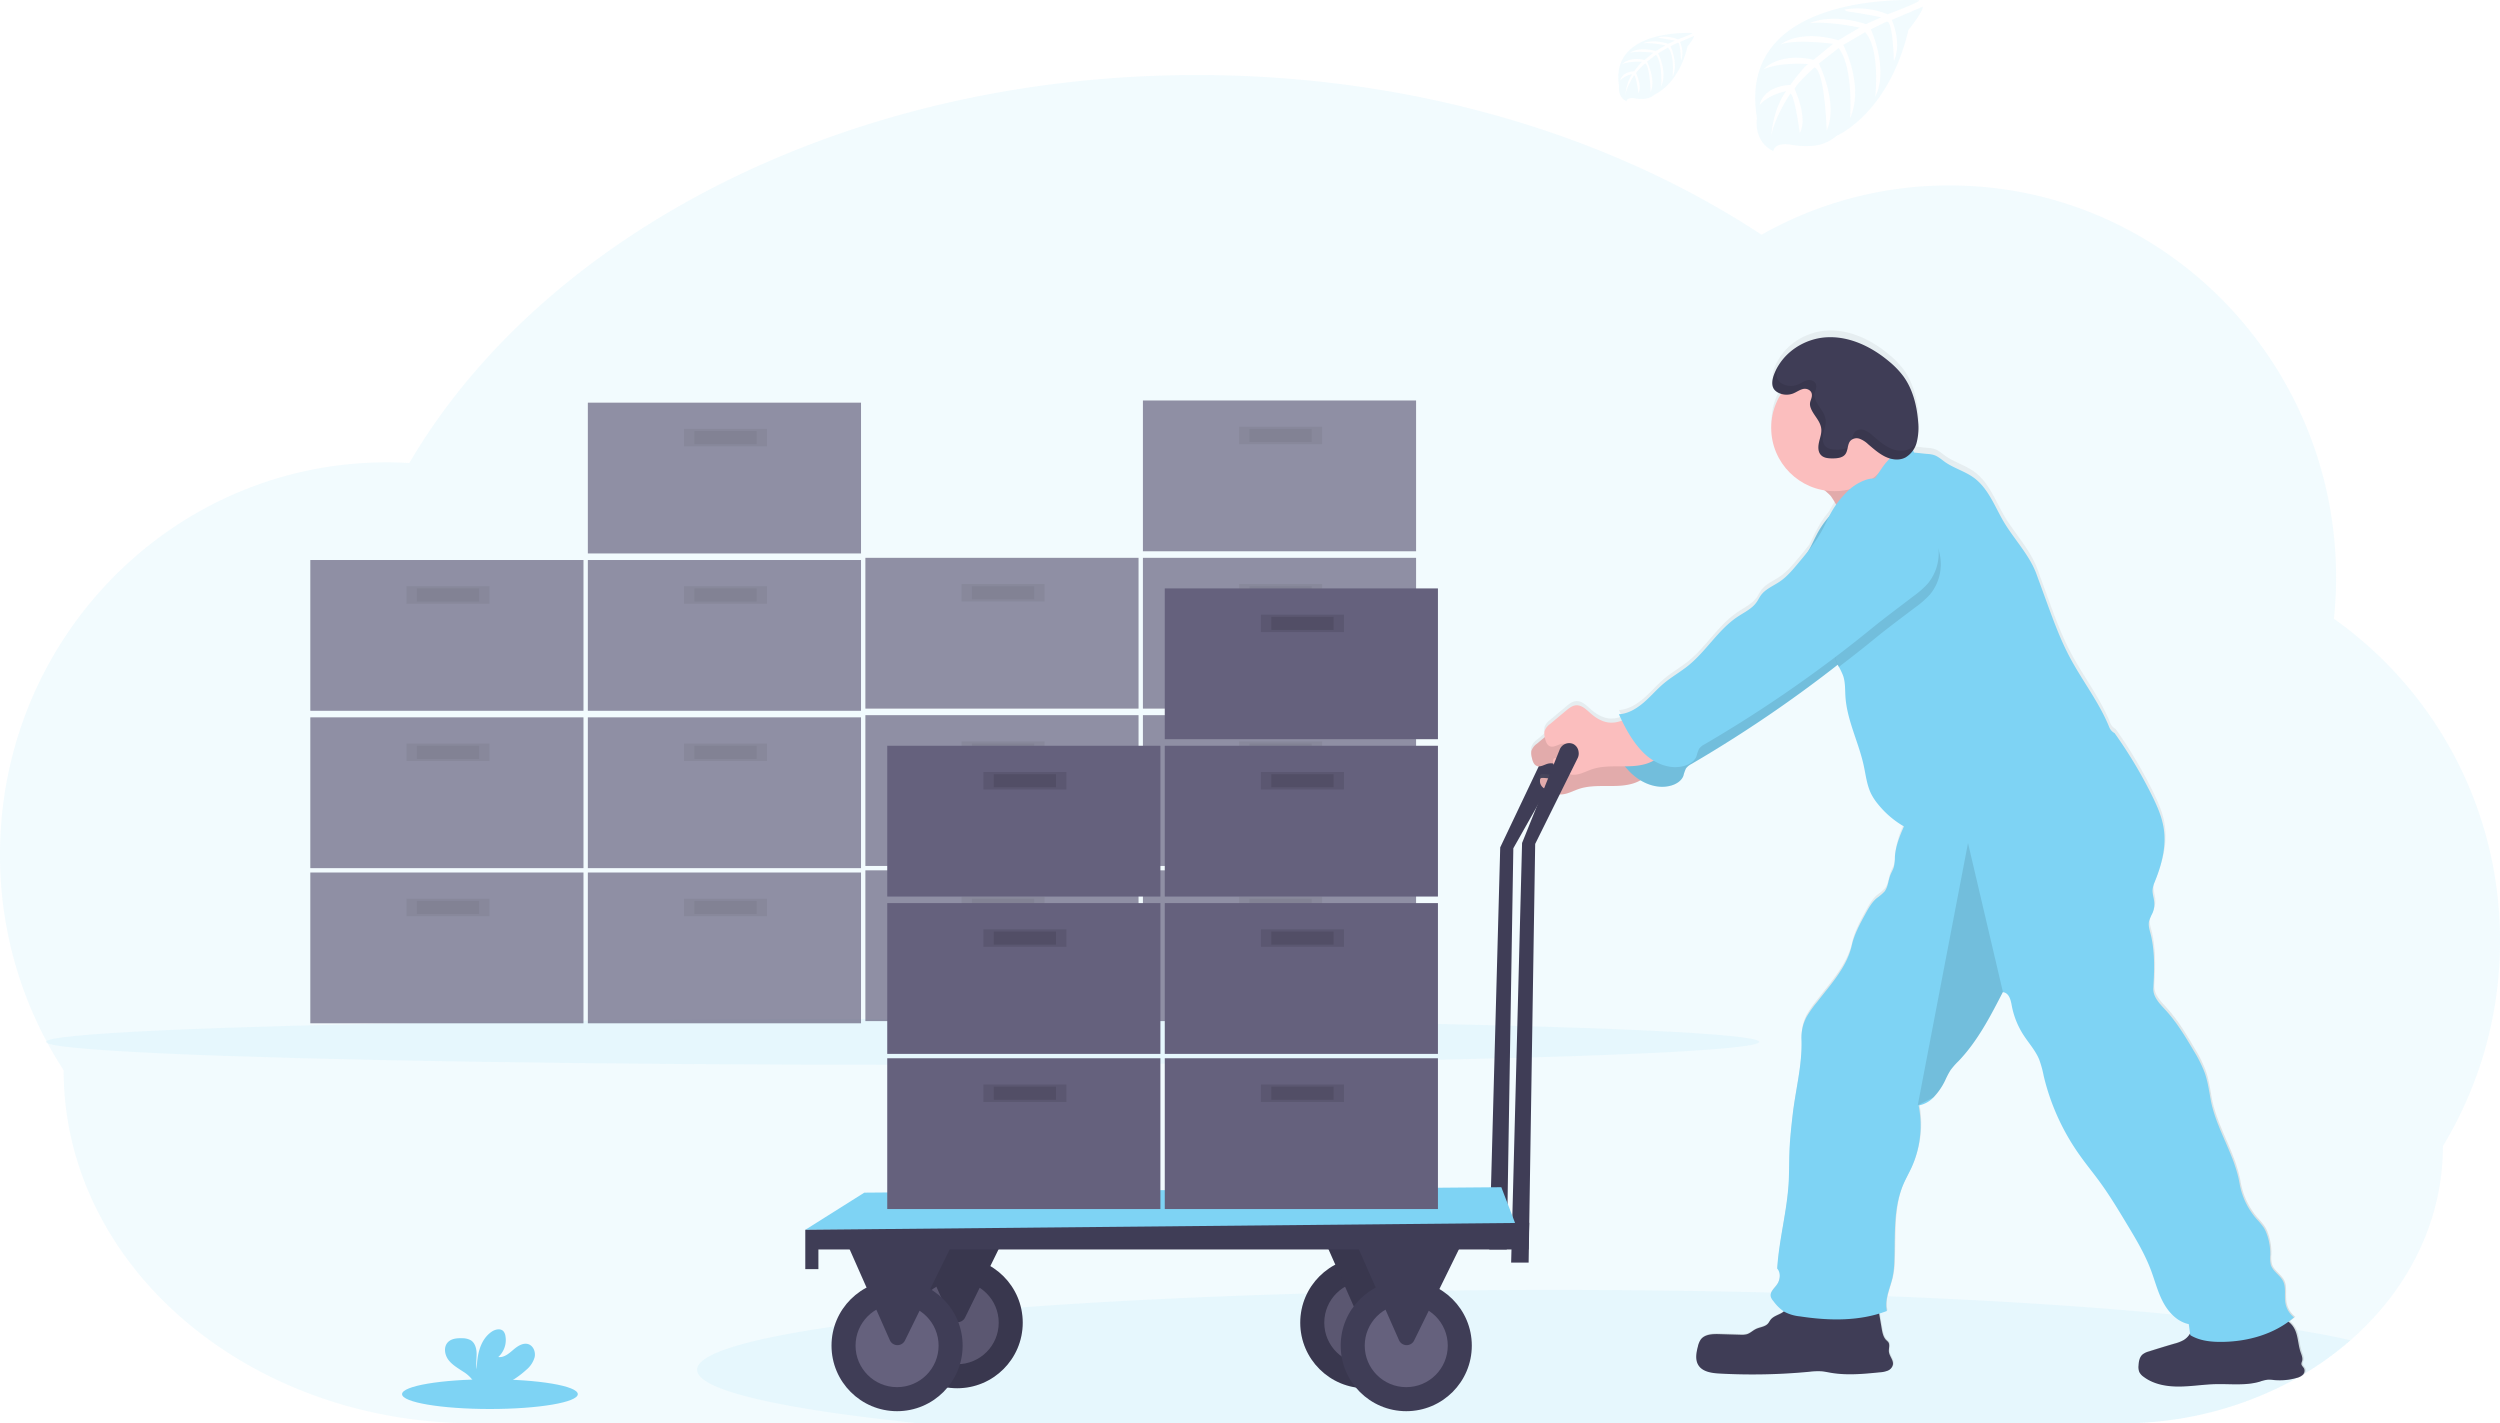
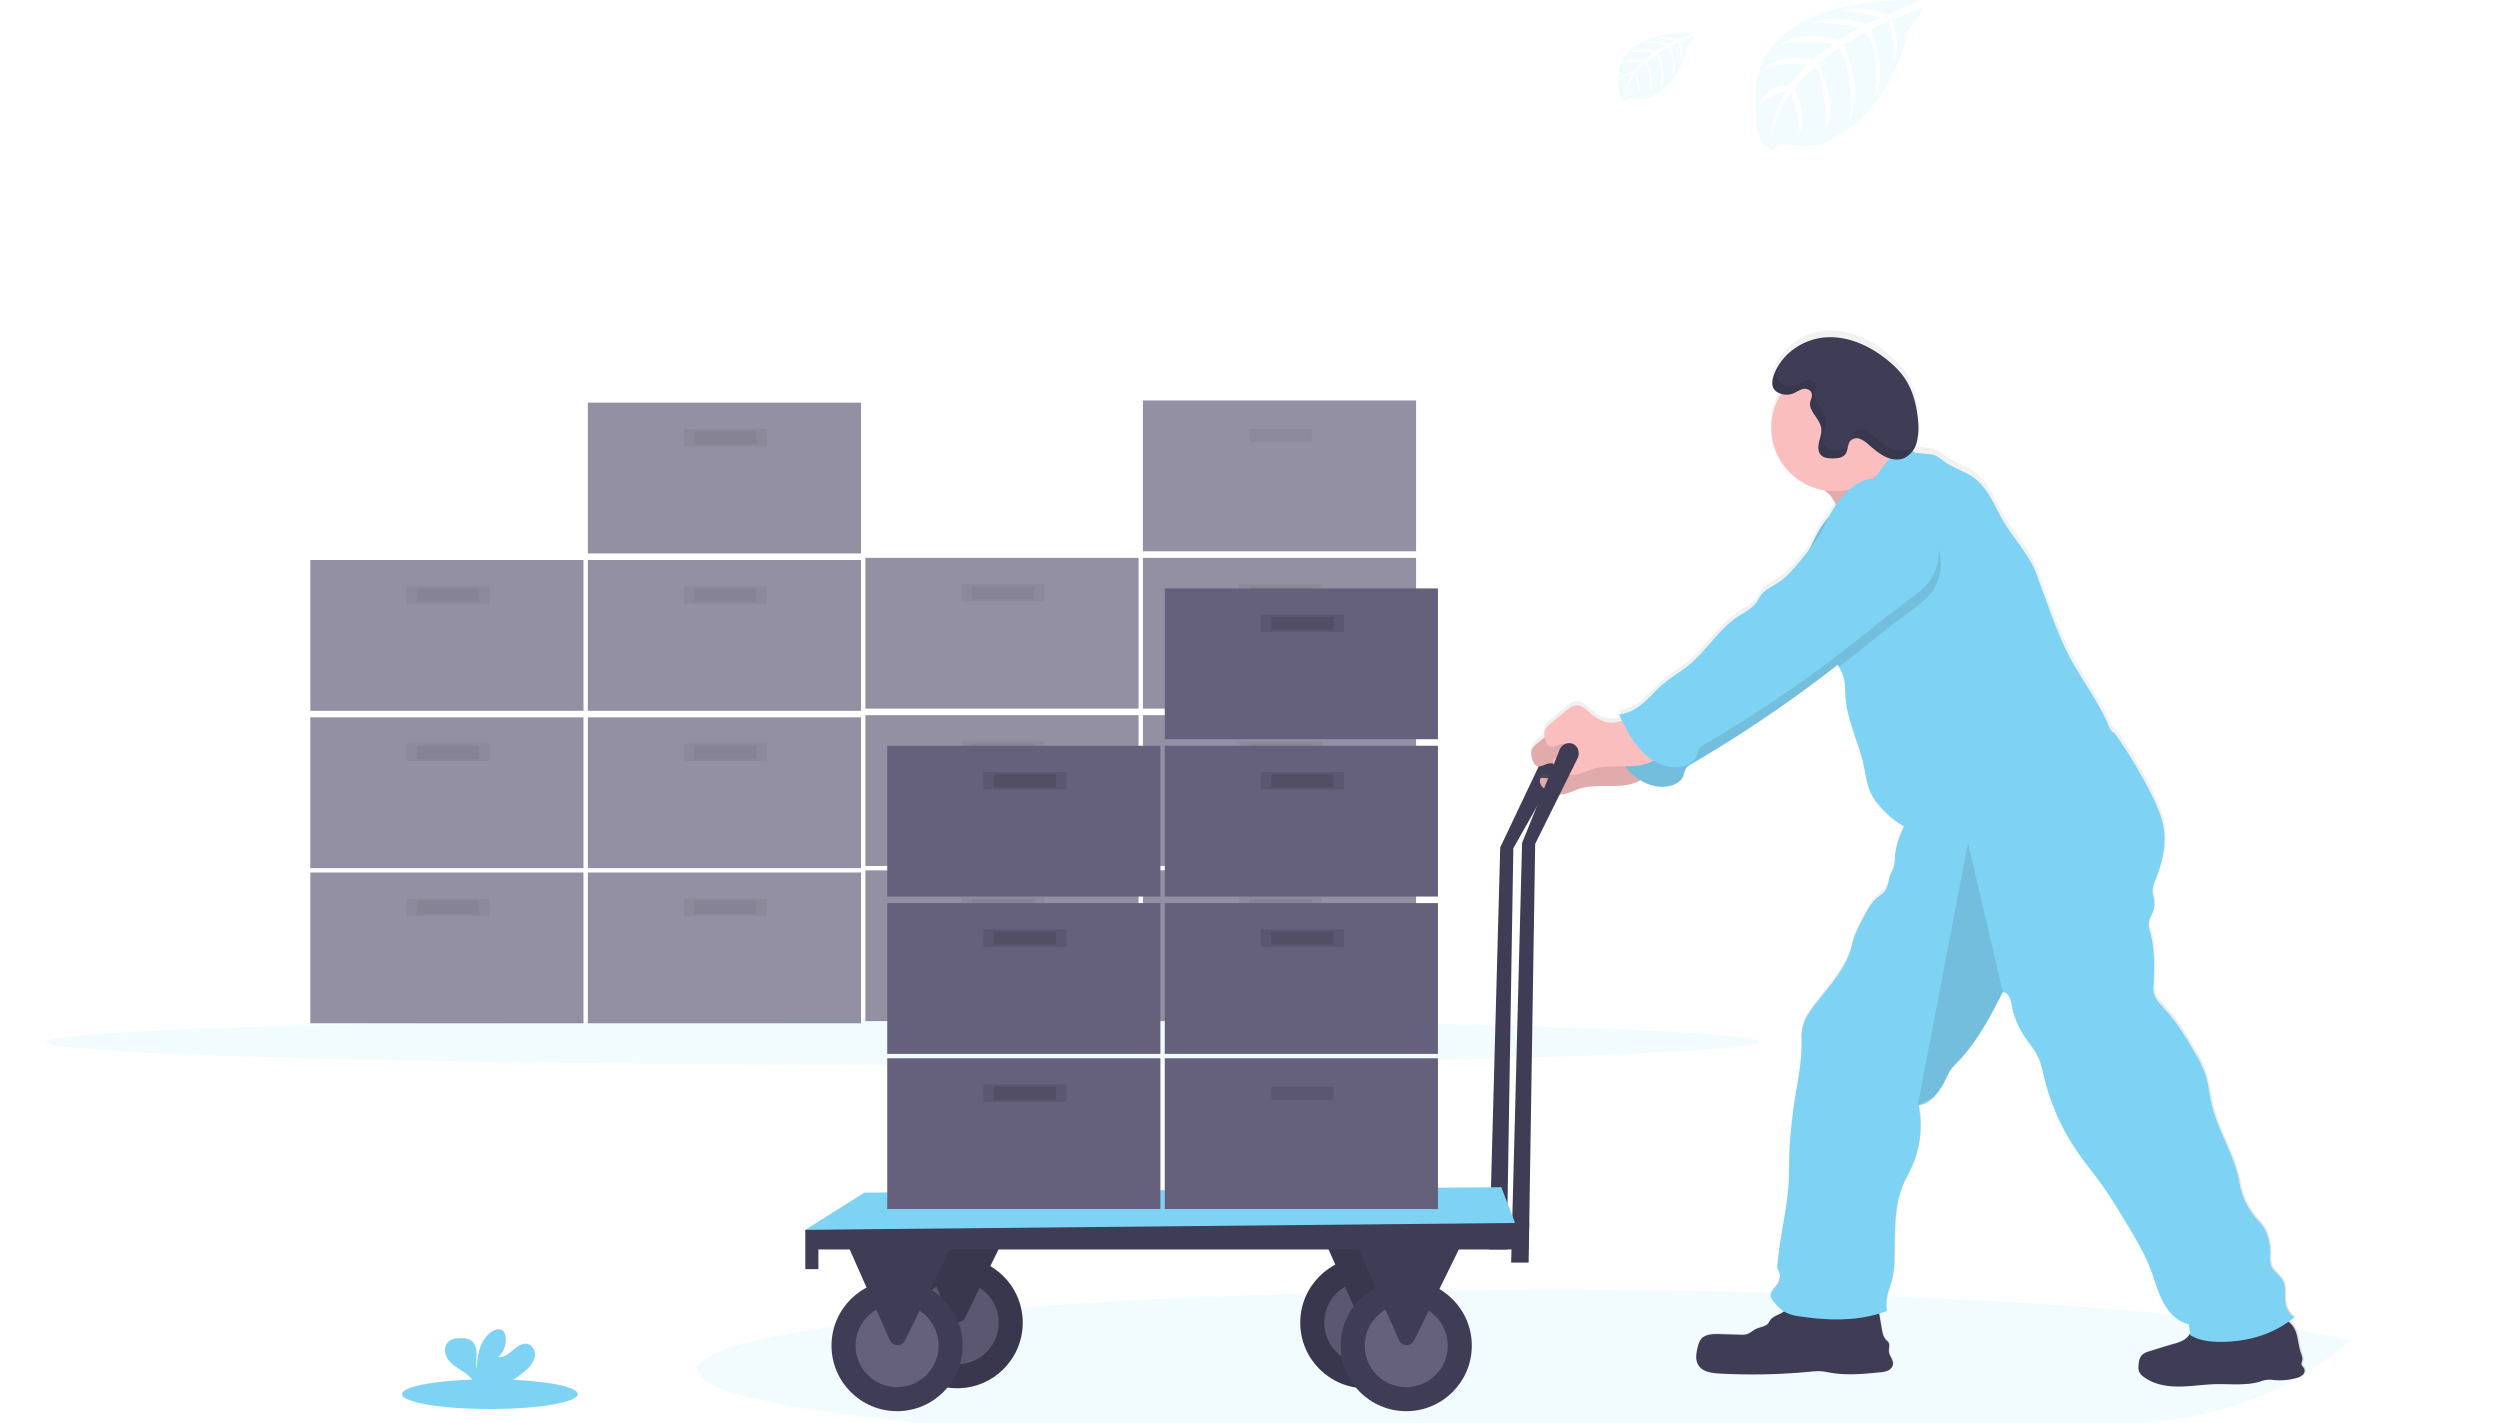
<svg xmlns="http://www.w3.org/2000/svg" data-name="Layer 1" width="1144" height="651.26" viewBox="0 0 1144 651.26">
  <defs>
    <linearGradient id="a2db50a1-d77e-4212-a847-6fb1a49f9674-1120" x1="905.83" y1="758.77" x2="905.83" y2="275.63" gradientUnits="userSpaceOnUse">
      <stop offset="0" stop-color="gray" stop-opacity="0.25" />
      <stop offset="0.54" stop-color="gray" stop-opacity="0.12" />
      <stop offset="1" stop-color="gray" stop-opacity="0.1" />
    </linearGradient>
  </defs>
  <title>logistics</title>
-   <path d="M1172,554.94a180.56,180.56,0,0,1-26.12,93.88c0,34.62-16.14,66-42.32,88.87A144.74,144.74,0,0,1,1082.48,753c-.3.19-.61.37-.92.55-.56.33-1.12.66-1.69,1l-.53.31h0a164.61,164.61,0,0,1-81.08,20.82H245.17c-51.93,0-98.94-18.08-133-47.3S57.12,658.72,57.12,614.12A180.5,180.5,0,0,1,28,515.45c0-99.14,79.24-179.51,177-179.51,3.46,0,6.89.12,10.3.31C276.64,231.65,415,158.71,575.74,158.71c98.82,0,189.15,27.55,258.34,73.07A174.18,174.18,0,0,1,920,209.23c97.74,0,177,80.37,177,179.51a184.9,184.9,0,0,1-1,18.78A180,180,0,0,1,1172,554.94Z" transform="translate(-28 -124.37)" fill="#7ed3f4" opacity="0.1" />
  <ellipse cx="413" cy="476.76" rx="392" ry="10.5" fill="#7ed3f4" opacity="0.1" />
  <g opacity="0.7">
    <rect x="142" y="399.26" width="125" height="69" fill="#65617d" />
    <rect x="186" y="411.26" width="38" height="8" opacity="0.1" />
    <rect x="190.75" y="412.26" width="28.5" height="6" opacity="0.1" />
    <rect x="269" y="399.26" width="125" height="69" fill="#65617d" />
    <rect x="313" y="411.26" width="38" height="8" opacity="0.1" />
    <rect x="317.75" y="412.26" width="28.5" height="6" opacity="0.1" />
    <rect x="142" y="328.26" width="125" height="69" fill="#65617d" />
    <rect x="186" y="340.26" width="38" height="8" opacity="0.1" />
    <rect x="190.75" y="341.26" width="28.5" height="6" opacity="0.1" />
    <rect x="269" y="328.26" width="125" height="69" fill="#65617d" />
    <rect x="313" y="340.26" width="38" height="8" opacity="0.1" />
    <rect x="317.75" y="341.26" width="28.5" height="6" opacity="0.1" />
    <rect x="142" y="256.26" width="125" height="69" fill="#65617d" />
    <rect x="186" y="268.26" width="38" height="8" opacity="0.1" />
    <rect x="190.75" y="269.26" width="28.5" height="6" opacity="0.1" />
    <rect x="269" y="256.26" width="125" height="69" fill="#65617d" />
    <rect x="313" y="268.26" width="38" height="8" opacity="0.1" />
    <rect x="317.75" y="269.26" width="28.5" height="6" opacity="0.1" />
    <rect x="269" y="184.26" width="125" height="69" fill="#65617d" />
    <rect x="313" y="196.26" width="38" height="8" opacity="0.1" />
    <rect x="317.75" y="197.26" width="28.5" height="6" opacity="0.1" />
  </g>
  <g opacity="0.7">
    <rect x="396" y="398.26" width="125" height="69" fill="#65617d" />
    <rect x="440" y="410.26" width="38" height="8" opacity="0.1" />
    <rect x="444.75" y="411.26" width="28.5" height="6" opacity="0.1" />
    <rect x="523" y="398.26" width="125" height="69" fill="#65617d" />
    <rect x="567" y="410.26" width="38" height="8" opacity="0.1" />
    <rect x="571.75" y="411.26" width="28.5" height="6" opacity="0.1" />
    <rect x="396" y="327.26" width="125" height="69" fill="#65617d" />
    <rect x="440" y="339.26" width="38" height="8" opacity="0.1" />
    <rect x="444.75" y="340.26" width="28.5" height="6" opacity="0.1" />
    <rect x="523" y="327.26" width="125" height="69" fill="#65617d" />
    <rect x="567" y="339.26" width="38" height="8" opacity="0.1" />
    <rect x="571.75" y="340.26" width="28.5" height="6" opacity="0.1" />
    <rect x="396" y="255.26" width="125" height="69" fill="#65617d" />
    <rect x="440" y="267.26" width="38" height="8" opacity="0.1" />
    <rect x="444.75" y="268.26" width="28.5" height="6" opacity="0.1" />
    <rect x="523" y="255.26" width="125" height="69" fill="#65617d" />
    <rect x="567" y="267.26" width="38" height="8" opacity="0.1" />
    <rect x="571.75" y="268.26" width="28.5" height="6" opacity="0.1" />
    <rect x="523" y="183.26" width="125" height="69" fill="#65617d" />
-     <rect x="567" y="195.26" width="38" height="8" opacity="0.1" />
    <rect x="571.75" y="196.26" width="28.5" height="6" opacity="0.1" />
  </g>
  <path d="M906.29,124.48S822.1,119.4,832,178.4c0,0-2,10.43,7.48,15.16,0,0,.15-4.37,8.64-2.88a39.5,39.5,0,0,0,9.15.44,19.06,19.06,0,0,0,11.18-4.62h0s23.67-9.78,32.87-48.46c0,0,6.81-8.44,6.54-10.61l-14.21,6.07s4.86,10.25,1,18.77c0,0-.46-18.4-3.19-18-.55.09-7.38,3.55-7.38,3.55s8.35,17.85,2.05,30.83c0,0,2.39-22-4.66-29.54l-10,5.84s9.76,18.44,3.14,33.49c0,0,1.7-23.08-5.25-32.07l-9.06,7.07s9.17,18.18,3.58,30.66c0,0-.73-26.87-5.54-28.9,0,0-7.93,7-9.14,9.86,0,0,6.28,13.2,2.38,20.16,0,0-2.39-17.9-4.35-18,0,0-7.9,11.86-8.72,20,0,0,.34-12.1,6.81-21.13,0,0-7.64,1.31-12.1,6.27,0,0,1.23-8.39,14.05-9.12,0,0,6.53-9,8.27-9.55,0,0-12.74-1.06-20.47,2.36,0,0,6.8-7.91,22.81-4.31l8.95-7.31s-16.78-2.29-23.9.24c0,0,8.19-7,26.31-1.89L879,137s-14.31-3.08-22.83-2c0,0,9-4.85,25.69.41l7-3.13s-10.48-2.06-13.55-2.39-3.23-1.17-3.23-1.17a36.35,36.35,0,0,1,19.69,2.19S906.55,125.41,906.29,124.48Z" transform="translate(-28 -124.37)" fill="#7ed3f4" opacity="0.1" />
  <path d="M802.45,139.49s-38-2.3-33.55,24.37c0,0-.89,4.71,3.37,6.85,0,0,.07-2,3.91-1.31a17.51,17.51,0,0,0,4.13.2,8.57,8.57,0,0,0,5.05-2.09h0s10.7-4.41,14.86-21.89c0,0,3.07-3.82,2.95-4.8l-6.42,2.74s2.2,4.64.47,8.49c0,0-.21-8.32-1.44-8.12-.25,0-3.34,1.6-3.34,1.6s3.78,8.07.93,13.94c0,0,1.08-9.94-2.11-13.35l-4.52,2.64s4.42,8.33,1.42,15.13c0,0,.77-10.43-2.37-14.49l-4.09,3.19s4.14,8.22,1.62,13.86c0,0-.33-12.15-2.51-13.06,0,0-3.58,3.16-4.13,4.46,0,0,2.84,6,1.08,9.1,0,0-1.08-8.09-2-8.12,0,0-3.56,5.36-3.94,9a19.55,19.55,0,0,1,3.08-9.55,10.76,10.76,0,0,0-5.47,2.83s.56-3.78,6.35-4.12c0,0,3-4.06,3.74-4.31,0,0-5.76-.48-9.25,1.07,0,0,3.07-3.58,10.31-1.95l4-3.3s-7.58-1-10.8.11c0,0,3.7-3.16,11.89-.86l4.4-2.63s-6.46-1.4-10.32-.89c0,0,4.07-2.2,11.61.18l3.15-1.41s-4.74-.94-6.13-1.08-1.46-.53-1.46-.53a16.39,16.39,0,0,1,8.9,1S802.57,139.91,802.45,139.49Z" transform="translate(-28 -124.37)" fill="#7ed3f4" opacity="0.1" />
  <ellipse cx="224.19" cy="637.96" rx="40.21" ry="6.8" fill="#7ed3f4" />
  <path d="M268.82,751.21a11.64,11.64,0,0,0,3.83-5.79c.5-2.29-.48-5-2.68-5.89-2.46-.94-5.09.77-7.08,2.49s-4.28,3.69-6.88,3.32a10.5,10.5,0,0,0,3.24-9.81,4.12,4.12,0,0,0-.9-2c-1.37-1.46-3.84-.84-5.48.31-5.2,3.66-6.65,10.73-6.68,17.08-.52-2.29-.08-4.68-.09-7s-.66-5-2.65-6.23a7.91,7.91,0,0,0-4-.94c-2.33-.09-4.94.15-6.53,1.86-2,2.12-1.47,5.68.25,8s4.35,3.81,6.77,5.42a15,15,0,0,1,4.83,4.61,4.16,4.16,0,0,1,.36.83h14.66A40.77,40.77,0,0,0,268.82,751.21Z" transform="translate(-28 -124.37)" fill="#7ed3f4" />
  <path d="M745.36,466.38a4.55,4.55,0,0,0-2.49-3.58,4.65,4.65,0,0,0-6.16,2.6L714.5,512.13l-5,184h8l3-183.59,24.44-43.26A4.75,4.75,0,0,0,745.36,466.38Z" transform="translate(-28 -124.37)" fill="#3f3d56" />
  <path d="M1103.56,737.69A144.74,144.74,0,0,1,1082.48,753a3.5,3.5,0,0,1-.39.46,6.51,6.51,0,0,1-2.75,1.38h0a164.61,164.61,0,0,1-81.08,20.82H448.44c-63-6.48-101.44-15.07-101.44-24.5,0-7.31,23.08-14.12,62.82-19.82q6.18-.9,12.89-1.74,4.13-.52,8.45-1l4.89-.57q5.44-.62,11.17-1.21l.31,0,4-.4c3.38-.35,6.83-.68,10.35-1l2.56-.23,6.53-.58q6.36-.57,13-1.09,5.51-.43,11.2-.86c38.46-2.85,82.8-5,131.05-6.39L640,715.8l4.64-.1,9.8-.22,3.93-.08,4.13-.08,2.94-.05,13.8-.22,7.09-.1h1.45q25.15-.3,51.24-.31c34.38,0,67.72.41,99.49,1.19h0q27.36.66,53.05,1.68h.16c49.38,1.94,93.58,4.8,130.16,8.35l.67.07c9.39.91,18.28,1.88,26.62,2.88,7.85.94,15.22,1.93,22.06,2.94,2.37.35,4.67.71,6.91,1.06l.57.1C1088.19,734.44,1096.51,736,1103.56,737.69Z" transform="translate(-28 -124.37)" fill="#7ed3f4" opacity="0.1" />
  <path d="M1082.48,753a3.5,3.5,0,0,1-.39.46,6.51,6.51,0,0,1-2.75,1.38h0a27.72,27.72,0,0,1-6.2,1l-.63,0a26.93,26.93,0,0,1-3.59-.12,16.67,16.67,0,0,0-2.63-.17h-.12a18.7,18.7,0,0,0-3.75.93,33.26,33.26,0,0,1-8.3,1.18l-1,0c-3.14,0-6.32-.11-9.47-.09-.51,0-1,0-1.53,0-5.4.14-10.77,1-16.17,1.09h-1.73c-5.29-.13-10.7-1.26-14.91-4.46a5.89,5.89,0,0,1-2-2.24,6.29,6.29,0,0,1-.35-3c.1-1.81.45-3.78,1.81-5a7.87,7.87,0,0,1,2.88-1.39c1.83-.59,3.67-1.16,5.5-1.73s3.92-1.18,5.89-1.76l.38-.12,1.1-.33.71-.24a11.62,11.62,0,0,0,2.46-1.12,8.15,8.15,0,0,0,2.53-2.53c.11-.18.23-.37.33-.56s0-.31-.07-.47c-.17-1.25-.3-2.53-.52-3.75a15,15,0,0,1-7.39-4.18,23.76,23.76,0,0,1-4.31-5.83c-2.49-4.68-3.77-9.91-5.63-14.88-2.85-7.56-7-14.54-11.18-21.46-3.82-6.38-7.66-12.78-12-18.81-2.89-4-6-7.81-8.86-11.82a105,105,0,0,1-17.08-37.3,49.37,49.37,0,0,0-2.07-7.58c-1.72-4.2-4.87-7.62-7.31-11.46a37.94,37.94,0,0,1-5.29-13.57c-.5-2.74-1.34-5.7-4.07-6h0l-.29.57c-5.66,11-11.47,22.2-20,31.18a33,33,0,0,0-3.73,4.29,41.24,41.24,0,0,0-2.4,4.62,30,30,0,0,1-5.31,7.77,15.15,15.15,0,0,1-2.1,1.77,11.29,11.29,0,0,1-3.29,1.65h0a9.73,9.73,0,0,1-1.42.32c0,.12.05.23.06.35s.06.26.08.39a47,47,0,0,1-1.83,23.93c-.07.24-.15.47-.24.71q-.62,1.68-1.35,3.3c-1.22,2.65-2.67,5.19-3.81,7.88-.19.46-.38.92-.55,1.38-4,10.71-3,22.67-3.52,34.18a37.65,37.65,0,0,1-.89,7.48c-.68,2.77-1.77,5.63-2.37,8.49a14.37,14.37,0,0,0-.13,6.55l-.24.09c-1.07.4-2.16.76-3.25,1.1l0,.15c.39,2.24.77,4.48,1.16,6.71.33,1.92.72,4,2.06,5.36a7.34,7.34,0,0,1,1,1c.79,1.24.09,2.88.24,4.35.22,2.08,2.14,3.85,1.84,5.92a3.9,3.9,0,0,1-2.34,2.78,6.91,6.91,0,0,1-1.54.49l-.33.07c-.6.11-1.2.17-1.8.23-7.45.74-15,1.48-22.38.22-1.46-.25-2.91-.58-4.39-.7a32.77,32.77,0,0,0-5.6.23,275,275,0,0,1-41.19.8c-3.57-.2-7.67-.78-9.56-3.83-1.57-2.53-1-5.8-.21-8.69a9.36,9.36,0,0,1,1.21-3,1.93,1.93,0,0,1,.22-.28c1.84-2.29,5.3-2.43,8.28-2.34l9.74.29a9.13,9.13,0,0,0,2.86-.22c1.58-.46,2.78-1.72,4.26-2.43,1.86-.89,4.2-1,5.54-2.52l.17-.22a12,12,0,0,0,.66-1c0-.07.09-.14.14-.21l0,0a1.88,1.88,0,0,1,.12-.18c1.23-1.62,3.38-2.16,5.13-3.19a5.28,5.28,0,0,0,.75-.53l.2-.18a20.52,20.52,0,0,1-4.86-4.89,4.91,4.91,0,0,1-1.11-1.94,2.81,2.81,0,0,1,.12-1.63,2.43,2.43,0,0,1,.16-.37l.05-.1c.68-1.34,2.08-2.55,2.85-3.92a.61.61,0,0,0,.07-.14c1.06-2,1.27-5.1-.3-6.71.8-13.17,4.42-26,5.22-39.21.32-5.23.19-10.48.43-15.73s.8-10.34,1.39-15.49c1.32-11.77,4.52-23.3,4.07-35.12a21.39,21.39,0,0,1,.14-3.3,2,2,0,0,1,0-.24,20.28,20.28,0,0,1,2.23-6.92,53.15,53.15,0,0,1,4.91-6.92c6.15-8,13.54-16,15.73-25.84,1.13-5.08,3.63-9.73,6.12-14.3,1.47-2.72,3-5.51,5.35-7.51a23.51,23.51,0,0,0,3.53-3c1.64-2.12,1.7-5.05,2.67-7.57.5-1.31,1.27-2.51,1.65-3.86,0-.14.07-.27.1-.41a27.06,27.06,0,0,0,.35-4.12c0-.4.06-.79.11-1.18,0,0,0,0,0,0a41.78,41.78,0,0,1,3.41-11.43c.21-.46.41-.93.61-1.39a42.85,42.85,0,0,1-12-10.41,24.58,24.58,0,0,1-2.91-4.39c-2.06-4.09-2.53-8.75-3.5-13.23-2.32-10.68-7.63-20.74-8.37-31.66-.22-3.33,0-6.77-1.16-9.92a19.83,19.83,0,0,0-1.13-2.48c-.18-.34-.35-.68-.53-1l-.2-.38-.51-1-.82.64A599,599,0,0,1,804,471l-1.92,1.14a7,7,0,0,0-2.54,2.08c-.08.13-.15.26-.22.39h0c-.46.95-.58,2-1,3-.9,2.29-3.21,3.75-5.57,4.43a17.2,17.2,0,0,1-12.65-1.63c-.49-.25-1-.51-1.44-.8a19.49,19.49,0,0,1-3.68,1.57c-4,1.16-8.19,1.11-12.33,1.1s-8.37,0-12.29,1.36c-2.62.89-5.16,2.36-7.88,2.5a7.37,7.37,0,0,1-.94,0,13.62,13.62,0,0,1-4.46-1.31l-.82-.37a13.4,13.4,0,0,1-1.24-.67,6.84,6.84,0,0,1-1.21-.95,4.42,4.42,0,0,1-1.12-1.91,3.17,3.17,0,0,1,0-1.59,1,1,0,0,1,.34-.6,1.08,1.08,0,0,1,.59-.15,18,18,0,0,1,3.42.29,12.32,12.32,0,0,0,2,.11l.36,0a4.34,4.34,0,0,0,3-1.7,1.87,1.87,0,0,0,.26-.48h0a2.21,2.21,0,0,0,.18-.89,1.6,1.6,0,0,0,0-.23c-.42-.19-.84-.38-1.24-.61-.21-.11-.41-.23-.61-.35l-.12-.08a6.81,6.81,0,0,1-1-.83,3.5,3.5,0,0,1-.51-.64,3.83,3.83,0,0,1-.59-1.2h0a5.37,5.37,0,0,0-2.49.07c-1.09.3-2.19.94-3.27,1.16a2.9,2.9,0,0,1-1.65-.07c-1.56-.56-2.11-2.46-2.44-4.09-.06-.31-.13-.63-.18-.95v0a5.06,5.06,0,0,1,0-1.86,6.85,6.85,0,0,1,2.63-3.43l3.28-2.75.24-.2c0-.27-.11-.54-.15-.81a5.11,5.11,0,0,1,0-1.87,6.82,6.82,0,0,1,2.63-3.42l7.26-6.11c1.36-1.14,2.84-2.34,4.61-2.46,2.63-.18,4.73,2,6.7,3.75,2.48,2.2,5.49,4,8.8,4.22a12.93,12.93,0,0,0,4.65-.64l.85-.28c-.18-.37-.36-.74-.53-1.11-.29-.61-.58-1.23-.86-1.85,4.26-.27,8.13-2.61,11.36-5.41s6-6.11,9.26-8.86c3.52-3,7.56-5.23,11.13-8.12,8.3-6.73,13.81-16.62,22.69-22.55,3.08-2.07,6.64-3.72,8.74-6.8.65-1,1.14-2,1.81-3,2.13-3,5.78-4.38,8.79-6.46s5.63-5.13,8.08-8.06c1.74-2.09,3.49-4.18,5.15-6.33,1.53-2.85,2.82-5.83,4.42-8.64a42.42,42.42,0,0,1,4.73-6.68c.41-.8.83-1.6,1.28-2.38s.78-1.31,1.2-2c.29-.45.59-.88.9-1.32-.91-1.61-1.78-3-2.19-3.61l-.2-.27a30,30,0,0,0-2.82-2.64,26.66,26.66,0,0,1-3.1-.66,29.17,29.17,0,0,1-21.46-28.17.27.27,0,0,1,0-.09,29,29,0,0,1,3.18-13.18c.42-.82.87-1.61,1.36-2.38a9,9,0,0,1-1.33-.54,5.27,5.27,0,0,1-1.86-1.53,4.43,4.43,0,0,1-.77-1.94,9.89,9.89,0,0,1,.72-4.84,23,23,0,0,1,.93-2.16.83.83,0,0,0,.07-.13c4.47-9,14-14.53,23.52-14.92,10.27-.41,20.27,4.41,28.37,11.31a38,38,0,0,1,6.44,6.77c4.23,5.88,6.14,13.4,6.7,20.85a32,32,0,0,1-.12,6.92,16.49,16.49,0,0,1-.5,2.42c-.13.47-.3.94-.48,1.41s-.29.68-.45,1l0,.05c-.15.32-.32.62-.49.92l-.09.13-.13.21c.08.19.17.39.26.58s.17.37.27.55h.12c2,.16,3.85.44,5.89.6a13.55,13.55,0,0,1,2.84.44c2,.6,3.51,2.06,5.19,3.24,4.16,2.94,9.28,4.31,13.37,7.35,6,4.48,9,11.88,12.64,18.51,4.8,8.88,12.62,16.44,16.07,25.94q2.34,6.47,4.7,12.92c3.07,8.43,6.14,16.9,10.31,24.85,5.8,11.06,13.65,21,18.3,32.62a5.2,5.2,0,0,0,2.44,2.7,212.29,212.29,0,0,1,16.85,28.19c2.57,5.19,5,10.58,5.75,16.33a39.4,39.4,0,0,1-1.25,15.26,74.09,74.09,0,0,1-2.93,8.66,14.29,14.29,0,0,0-1,3.09c0,.11,0,.22,0,.33-.2,1.92.53,3.82.73,5.74a10.62,10.62,0,0,1-.51,4.58c-.08.23-.17.46-.26.69a24.67,24.67,0,0,0-1.57,3.64,3.69,3.69,0,0,0-.08.46c-.33,2.17.53,4.36,1,6.53,1.76,7.84,1.44,16,1,24-.23,4,3,7.21,5.7,10.16,5,5.53,8.91,12,12.68,18.44a59.08,59.08,0,0,1,5.17,10.34c1.43,4.12,2,8.48,2.79,12.75,2.55,13.2,10.88,24.86,13.14,38.09a34,34,0,0,0,7.73,16.38,34.76,34.76,0,0,1,3.33,4,16.05,16.05,0,0,1,1.65,3.6,26.7,26.7,0,0,1,1.37,9.13,13.73,13.73,0,0,0,.25,4.44c.94,3.07,4.3,4.76,5.69,7.65s.43,6.59,1,9.87a10.65,10.65,0,0,0,4,6.66c-.8.7-1.64,1.34-2.5,2a10,10,0,0,1,2.07,2.18,9.81,9.81,0,0,1,1,1.77c1.32,3.07,1.36,6.72,2.44,10,.46,1.36,1.11,2.8.71,4.18a4.58,4.58,0,0,0-.34,1.24c0,.9.94,1.49,1.3,2.31A2.48,2.48,0,0,1,1082.48,753Z" transform="translate(-28 -124.37)" fill="url(#a2db50a1-d77e-4212-a847-6fb1a49f9674-1120)" />
  <path d="M870.84,363c6.12-1.65,11.57-5.1,16.91-8.51l18.61-11.85c-5.05-.4-9.41-4-12-8.36s-3.66-9.43-4.54-14.41c-8,3.12-14.93,8.41-21.39,14-2.56,2.21-8,5.55-8.79,9s4.25,6.25,6.2,8.56C866.51,352.2,872.82,362.45,870.84,363Z" transform="translate(-28 -124.37)" fill="#fbbebe" />
  <path d="M870.84,363c6.12-1.65,11.57-5.1,16.91-8.51l18.61-11.85c-5.05-.4-9.41-4-12-8.36s-3.66-9.43-4.54-14.41c-8,3.12-14.93,8.41-21.39,14-2.56,2.21-8,5.55-8.79,9s4.25,6.25,6.2,8.56C866.51,352.2,872.82,362.45,870.84,363Z" transform="translate(-28 -124.37)" opacity="0.1" />
  <path d="M769.15,460.88c-3.28,1.68-6.77,3.4-10.44,3.16-3.3-.21-6.31-2-8.79-4.19-2-1.74-4.06-3.91-6.69-3.73-1.76.12-3.24,1.31-4.6,2.44l-7.25,6.07a6.82,6.82,0,0,0-2.63,3.4,6.74,6.74,0,0,0,.17,2.82c.33,1.62.88,3.51,2.44,4.06s3.26-.63,4.91-1.08a5.78,5.78,0,0,1,5.67,1.67,3.37,3.37,0,0,1,1,2.18c0,1.81-2,3-3.84,3.09s-3.6-.51-5.42-.4a.83.83,0,0,0-.93.74,3.82,3.82,0,0,0,1.17,3.48,10.15,10.15,0,0,0,3.26,2,13.3,13.3,0,0,0,4.46,1.3c3.07.2,5.89-1.5,8.8-2.49,3.92-1.32,8.14-1.36,12.28-1.35s8.34.07,12.31-1.09,7.74-3.73,9.29-7.56a1.82,1.82,0,0,0,.17-1.16,1.92,1.92,0,0,0-.84-1c-5.58-4.13-7.84-9.15-14.12-12.12Z" transform="translate(-28 -124.37)" fill="#fbbebe" />
  <path d="M769.15,460.88c-3.28,1.68-6.77,3.4-10.44,3.16-3.3-.21-6.31-2-8.79-4.19-2-1.74-4.06-3.91-6.69-3.73-1.76.12-3.24,1.31-4.6,2.44l-7.25,6.07a6.82,6.82,0,0,0-2.63,3.4,6.74,6.74,0,0,0,.17,2.82c.33,1.62.88,3.51,2.44,4.06s3.26-.63,4.91-1.08a5.78,5.78,0,0,1,5.67,1.67,3.37,3.37,0,0,1,1,2.18c0,1.81-2,3-3.84,3.09s-3.6-.51-5.42-.4a.83.83,0,0,0-.93.74,3.82,3.82,0,0,0,1.17,3.48,10.15,10.15,0,0,0,3.26,2,13.3,13.3,0,0,0,4.46,1.3c3.07.2,5.89-1.5,8.8-2.49,3.92-1.32,8.14-1.36,12.28-1.35s8.34.07,12.31-1.09,7.74-3.73,9.29-7.56a1.82,1.82,0,0,0,.17-1.16,1.92,1.92,0,0,0-.84-1c-5.58-4.13-7.84-9.15-14.12-12.12Z" transform="translate(-28 -124.37)" opacity="0.1" />
  <path d="M886.25,354.23A12.06,12.06,0,0,0,875.67,353a22.84,22.84,0,0,0-9.11,6.07,41.9,41.9,0,0,0-6.43,8.49c-1.7,3-3,6.14-4.7,9.13-3,5.35-6.92,10.07-10.86,14.75-2.45,2.91-4.93,5.86-8.07,8s-6.65,3.45-8.78,6.42c-.67.94-1.15,2-1.81,2.95-2.09,3.06-5.64,4.7-8.73,6.75-8.86,5.9-14.37,15.72-22.65,22.41-3.57,2.88-7.6,5.14-11.11,8.08-3.27,2.73-6,6-9.26,8.8s-7.09,5.11-11.34,5.37c2.84,6.33,6.23,12.54,11.1,17.47s12.17,8.08,18.82,6.15c2.36-.68,4.67-2.12,5.57-4.4a18.82,18.82,0,0,1,1.18-3.41,7,7,0,0,1,2.53-2.07,597.79,597.79,0,0,0,76.11-52.73c6.43-5.24,12.81-9.93,19.41-15a42.43,42.43,0,0,0,6.53-5.72,21.74,21.74,0,0,0,2.64-23.95,56.81,56.81,0,0,0-6.06-8.21A72.15,72.15,0,0,0,886.25,354.23Z" transform="translate(-28 -124.37)" fill="#7ed3f4" />
  <path d="M886.25,354.23A12.06,12.06,0,0,0,875.67,353a22.84,22.84,0,0,0-9.11,6.07,41.9,41.9,0,0,0-6.43,8.49c-1.7,3-3,6.14-4.7,9.13-3,5.35-6.92,10.07-10.86,14.75-2.45,2.91-4.93,5.86-8.07,8s-6.65,3.45-8.78,6.42c-.67.94-1.15,2-1.81,2.95-2.09,3.06-5.64,4.7-8.73,6.75-8.86,5.9-14.37,15.72-22.65,22.41-3.57,2.88-7.6,5.14-11.11,8.08-3.27,2.73-6,6-9.26,8.8s-7.09,5.11-11.34,5.37c2.84,6.33,6.23,12.54,11.1,17.47s12.17,8.08,18.82,6.15c2.36-.68,4.67-2.12,5.57-4.4a18.82,18.82,0,0,1,1.18-3.41,7,7,0,0,1,2.53-2.07,597.79,597.79,0,0,0,76.11-52.73c6.43-5.24,12.81-9.93,19.41-15a42.43,42.43,0,0,0,6.53-5.72,21.74,21.74,0,0,0,2.64-23.95,56.81,56.81,0,0,0-6.06-8.21A72.15,72.15,0,0,0,886.25,354.23Z" transform="translate(-28 -124.37)" opacity="0.1" />
  <path d="M843.28,725.2c-1.75,1-3.9,1.56-5.13,3.18-.4.52-.67,1.13-1.1,1.63-1.33,1.56-3.69,1.63-5.54,2.52-1.48.7-2.68,2-4.25,2.41a9.22,9.22,0,0,1-2.87.22l-9.72-.29c-3.08-.09-6.69.07-8.48,2.58a9.16,9.16,0,0,0-1.22,3c-.75,2.87-1.36,6.12.21,8.64,1.88,3,6,3.61,9.55,3.81a275.64,275.64,0,0,0,41.14-.8,32.53,32.53,0,0,1,5.58-.23c1.48.12,2.93.45,4.39.7,7.37,1.25,14.91.52,22.35-.22a11.68,11.68,0,0,0,3.67-.78,3.89,3.89,0,0,0,2.33-2.77c.31-2.06-1.62-3.81-1.83-5.88-.15-1.46.55-3.09-.25-4.33a7.15,7.15,0,0,0-1-1c-1.34-1.39-1.73-3.42-2.06-5.32L887.3,722a3.16,3.16,0,0,0-.84-1.94,2.89,2.89,0,0,0-1.24-.51c-7.62-1.72-15.43-.15-23,.81a61.82,61.82,0,0,1-11.77.59c-1.7-.11-2.36-.31-3.63.8S844.87,724.27,843.28,725.2Z" transform="translate(-28 -124.37)" fill="#3f3d56" />
  <path d="M1027.29,737.56a16.86,16.86,0,0,1-4.26,1.67q-5.89,1.72-11.76,3.59a7.8,7.8,0,0,0-2.87,1.38c-1.36,1.2-1.71,3.16-1.81,5a6.27,6.27,0,0,0,.35,3,6,6,0,0,0,2,2.22c4.48,3.39,10.33,4.44,15.95,4.44s11.2-.95,16.82-1.1c6.79-.18,13.76.78,20.29-1.12a17.27,17.27,0,0,1,3.86-.94,16.4,16.4,0,0,1,2.62.17,27.78,27.78,0,0,0,10.42-.95,6.41,6.41,0,0,0,2.76-1.37,2.58,2.58,0,0,0,.74-2.82c-.36-.81-1.28-1.4-1.29-2.29a4.3,4.3,0,0,1,.33-1.24c.41-1.37-.25-2.8-.71-4.15-1.29-3.86-1.08-8.3-3.39-11.65s-6.55-4.73-10.58-5.26a29.34,29.34,0,0,0-9.85.28c-3.65.78-7.06,2.41-10.64,3.45a34.8,34.8,0,0,1-12.8,1.21c-2.86-.24-1.88.21-2.85,2.61A8.51,8.51,0,0,1,1027.29,737.56Z" transform="translate(-28 -124.37)" fill="#3f3d56" />
  <circle cx="839.5" cy="195.76" r="29" fill="#fbbebe" />
  <path d="M1077.74,727.19c-9,7.73-21.15,11.11-33,11.23-5,.05-10.19-.49-14.45-3.08-.3-1.64-.42-3.41-.72-5.05-5.17-1.08-9.18-5.29-11.68-9.95s-3.77-9.84-5.63-14.78c-2.84-7.52-7-14.45-11.16-21.33-3.82-6.34-7.65-12.7-12-18.69-2.88-4-6-7.76-8.85-11.75a104,104,0,0,1-17.05-37.06,48.46,48.46,0,0,0-2.07-7.53c-1.72-4.18-4.87-7.58-7.3-11.39a37.63,37.63,0,0,1-5.29-13.49c-.49-2.72-1.33-5.66-4.06-5.94h0c-5.74,11.15-11.59,22.48-20.27,31.55a32.71,32.71,0,0,0-3.73,4.26,41,41,0,0,0-2.4,4.6,29.64,29.64,0,0,1-5.3,7.72,12.36,12.36,0,0,1-6.82,3.72,46.64,46.64,0,0,1-3.28,28.5c-1.21,2.64-2.66,5.16-3.8,7.83-4.66,11-3.58,23.41-4.07,35.34a37.15,37.15,0,0,1-.88,7.43c-1.21,4.88-3.71,10.07-2.5,14.95-12.54,4.79-26.47,4.49-39.75,2.47a19.15,19.15,0,0,1-7.41-2.25,20.39,20.39,0,0,1-4.86-4.86,4.87,4.87,0,0,1-1.11-1.93c-.52-2.28,2-4,3.17-6s1.38-5.17-.23-6.81c.8-13.09,4.42-25.87,5.22-39,.32-5.2.19-10.42.43-15.63s.8-10.28,1.38-15.4c1.32-11.69,4.52-23.15,4.07-34.9a20.3,20.3,0,0,1,2.41-10.39,52.4,52.4,0,0,1,4.9-6.88c6.14-7.93,13.52-15.88,15.71-25.67,1.13-5.05,3.63-9.67,6.11-14.21,1.47-2.71,3-5.48,5.34-7.47a23.39,23.39,0,0,0,3.53-3c1.64-2.11,1.7-5,2.67-7.52.5-1.3,1.27-2.5,1.64-3.84a21.88,21.88,0,0,0,.45-4.5c.32-4.84,2.18-9.52,4.14-13.95a42.73,42.73,0,0,1-12-10.34,25.3,25.3,0,0,1-2.9-4.37c-2.06-4.06-2.53-8.69-3.5-13.14-2.31-10.62-7.62-20.61-8.36-31.46-.22-3.31,0-6.73-1.15-9.86a31,31,0,0,0-1.86-3.85,15.75,15.75,0,0,1-1.58-3.88c-.64-2.95.24-6,0-9-.24-2.65-1.37-5.13-1.93-7.72a36.66,36.66,0,0,1-.29-10.2c.25-4,1.12-8.13.78-12.08A46.67,46.67,0,0,1,879,350.7l.23-.23c1.91-2,4-3.77,5.72-5.89,2.34-2.84,4-6.18,6.47-8.94,1.08-1.23,2.3-2.33,3.37-3.57a29.64,29.64,0,0,1,3.25-3.64,5,5,0,0,1,4.52-1.21,12.53,12.53,0,0,0,1.38,4.26c2.08.16,3.93.45,6,.61a13.55,13.55,0,0,1,2.84.44c1.95.59,3.51,2,5.18,3.21,4.16,2.93,9.27,4.29,13.36,7.31,6,4.45,9,11.8,12.62,18.39,4.79,8.83,12.6,16.34,16,25.78l4.69,12.84c3.07,8.38,6.14,16.79,10.3,24.69,5.79,11,13.63,20.91,18.28,32.42a5.22,5.22,0,0,0,2.43,2.68,209.12,209.12,0,0,1,16.83,28c2.57,5.16,5,10.52,5.74,16.23,1.09,8.07-1.11,16.23-4.17,23.77a12.39,12.39,0,0,0-1,3.4c-.2,1.91.53,3.79.73,5.7a10.55,10.55,0,0,1-.77,5.24,24,24,0,0,0-1.57,3.62c-.54,2.3.42,4.64.94,6.94,1.76,7.79,1.44,15.86,1,23.84-.23,4,3,7.17,5.69,10.1,5,5.49,8.9,11.91,12.67,18.32a59.19,59.19,0,0,1,5.16,10.28c1.43,4.09,2,8.42,2.79,12.67,2.54,13.11,10.86,24.7,13.12,37.85a33.63,33.63,0,0,0,7.72,16.27,35.41,35.41,0,0,1,3.33,4,16.11,16.11,0,0,1,1.64,3.58,26.36,26.36,0,0,1,1.37,9.07,13.55,13.55,0,0,0,.25,4.41c.94,3.05,4.3,4.73,5.68,7.6s.43,6.55,1,9.81A10.56,10.56,0,0,0,1077.74,727.19Z" transform="translate(-28 -124.37)" fill="#7ed3f4" />
  <path d="M775.15,451.88c-3.28,1.68-6.77,3.4-10.44,3.16-3.3-.21-6.31-2-8.79-4.19-2-1.74-4.06-3.91-6.69-3.73-1.76.12-3.24,1.31-4.6,2.44l-7.25,6.07a6.82,6.82,0,0,0-2.63,3.4,6.74,6.74,0,0,0,.17,2.82c.33,1.62.88,3.51,2.44,4.06s3.26-.63,4.91-1.08a5.78,5.78,0,0,1,5.67,1.67,3.37,3.37,0,0,1,1,2.18c0,1.81-2,3-3.84,3.09s-3.6-.51-5.42-.4a.83.83,0,0,0-.93.74,3.82,3.82,0,0,0,1.17,3.48,10.15,10.15,0,0,0,3.26,2,13.3,13.3,0,0,0,4.46,1.3c3.07.2,5.89-1.5,8.8-2.49,3.92-1.32,8.14-1.36,12.28-1.35s8.34.07,12.31-1.09,7.74-3.73,9.29-7.56a1.82,1.82,0,0,0,.17-1.16,1.92,1.92,0,0,0-.84-1c-5.58-4.13-7.84-9.15-14.12-12.12Z" transform="translate(-28 -124.37)" fill="#fbbebe" />
  <path d="M853.39,302.31c-1.73.28-3.2,1.45-4.84,2.1a8.34,8.34,0,0,1-6.84-.36,5.28,5.28,0,0,1-1.87-1.52c-1.34-1.86-.87-4.56-.05-6.74,3.88-10.31,14.24-16.69,24.5-17.1s20.24,4.38,28.33,11.23a38.71,38.71,0,0,1,6.43,6.73c4.22,5.85,6.13,13.32,6.69,20.72a27,27,0,0,1-.61,9.28,11.28,11.28,0,0,1-5.26,7.09c-2.86,1.46-6.29,1-9.18-.4s-5.37-3.61-7.85-5.72a11.66,11.66,0,0,0-3.91-2.49,4,4,0,0,0-4.23,1c-1.34,1.61-1,4.25-2.22,6s-3.76,2-5.9,2-4.31-.18-5.59-1.88c-1.17-1.54-1-3.79-.56-5.73s1.19-3.86,1-5.85c-.41-4-3.91-6.46-5-10.14-.71-2.41.85-3.43.69-5.61C857,303,854.94,302.06,853.39,302.31Z" transform="translate(-28 -124.37)" fill="#3f3d56" />
  <path d="M944.5,578.13l0,.25h0c-5.74,11.15-11.59,22.48-20.27,31.55a32.71,32.71,0,0,0-3.73,4.26,41,41,0,0,0-2.4,4.6,29.64,29.64,0,0,1-5.3,7.72l-7.24,3.62,23-120Z" transform="translate(-28 -124.37)" opacity="0.1" />
  <path d="M911.07,396.51a42.43,42.43,0,0,1-6.53,5.72c-6.6,5-13,9.72-19.41,15q-7.75,6.31-15.72,12.36a15.75,15.75,0,0,1-1.58-3.88c-.64-2.95.24-6,0-9-.24-2.65-1.37-5.13-1.93-7.72a36.66,36.66,0,0,1-.29-10.2c.25-4,1.12-8.13.78-12.08A46.67,46.67,0,0,1,879,350.7l.23-.23a17.56,17.56,0,0,1,3.4-1.52,12.06,12.06,0,0,1,10.58,1.28,72.15,72.15,0,0,1,14.4,14.12,56.81,56.81,0,0,1,6.06,8.21A21.74,21.74,0,0,1,911.07,396.51Z" transform="translate(-28 -124.37)" opacity="0.1" />
  <path d="M892.25,345.23A12.06,12.06,0,0,0,881.67,344a22.84,22.84,0,0,0-9.11,6.07,41.9,41.9,0,0,0-6.43,8.49c-1.7,3-3,6.14-4.7,9.13-3,5.35-6.92,10.07-10.86,14.75-2.45,2.91-4.93,5.86-8.07,8s-6.65,3.45-8.78,6.42c-.67.94-1.15,2-1.81,2.95-2.09,3.06-5.64,4.7-8.73,6.75-8.86,5.9-14.37,15.72-22.65,22.41-3.57,2.88-7.6,5.14-11.11,8.08-3.27,2.73-6,6-9.26,8.8s-7.09,5.11-11.34,5.37c2.84,6.33,6.23,12.54,11.1,17.47s12.17,8.08,18.82,6.15c2.36-.68,4.67-2.12,5.57-4.4a18.82,18.82,0,0,1,1.18-3.41,7,7,0,0,1,2.53-2.07,597.79,597.79,0,0,0,76.11-52.73c6.43-5.24,12.81-9.93,19.41-15a42.43,42.43,0,0,0,6.53-5.72,21.74,21.74,0,0,0,2.64-23.95,56.81,56.81,0,0,0-6.06-8.21A72.15,72.15,0,0,0,892.25,345.23Z" transform="translate(-28 -124.37)" fill="#7ed3f4" />
  <g opacity="0.1">
    <path d="M868.58,330.1c-2,0-4.31-.18-5.59-1.88-1.16-1.54-1-3.79-.56-5.73s1.19-3.86,1-5.85c-.41-4-3.91-6.46-5-10.14-.71-2.41.85-3.43.69-5.61-.14-1.89-2.19-2.83-3.74-2.58-1.73.28-3.2,1.45-4.84,2.1a8.34,8.34,0,0,1-6.84-.36,5.28,5.28,0,0,1-1.87-1.52c-1.34-1.86-.87-4.56-.05-6.74,0-.08.07-.15.1-.23a24.16,24.16,0,0,0-2.1,4.23c-.82,2.18-1.29,4.88.05,6.74a5.28,5.28,0,0,0,1.87,1.52,8.34,8.34,0,0,0,6.84.36c1.64-.65,3.11-1.82,4.84-2.1,1.55-.25,3.6.69,3.74,2.58.16,2.18-1.4,3.2-.69,5.61,1.07,3.68,4.57,6.18,5,10.14.2,2-.53,3.92-1,5.85s-.6,4.19.56,5.73c1.28,1.7,3.57,1.86,5.59,1.88s4.62-.12,5.9-2a8.43,8.43,0,0,0,1.07-3.07C872.19,330,870.29,330.12,868.58,330.1Z" transform="translate(-28 -124.37)" />
    <path d="M901.87,329.74c-2.86,1.46-6.29,1-9.18-.4s-5.37-3.61-7.85-5.72a11.66,11.66,0,0,0-3.91-2.49,4,4,0,0,0-4.23,1,7.58,7.58,0,0,0-1.25,3.36,4.23,4.23,0,0,1,3.48-.37,11.66,11.66,0,0,1,3.91,2.49c2.48,2.11,5,4.33,7.85,5.72s6.32,1.86,9.18.4A11.13,11.13,0,0,0,905,327,9.25,9.25,0,0,1,901.87,329.74Z" transform="translate(-28 -124.37)" />
  </g>
  <circle cx="625" cy="605.26" r="30" fill="#3f3d56" />
  <circle cx="625" cy="605.26" r="30" opacity="0.1" />
  <circle cx="625" cy="605.26" r="19" fill="#65617d" />
  <circle cx="625" cy="605.26" r="19" opacity="0.1" />
  <path d="M630,682.63l19.68,44.5a3.82,3.82,0,0,0,6.93.14L680,679.63Z" transform="translate(-28 -124.37)" fill="#3f3d56" />
  <path d="M630,682.63l19.68,44.5a3.82,3.82,0,0,0,6.93.14L680,679.63Z" transform="translate(-28 -124.37)" opacity="0.1" />
  <circle cx="438" cy="605.26" r="30" fill="#3f3d56" />
  <circle cx="438" cy="605.26" r="30" opacity="0.1" />
  <circle cx="438" cy="605.26" r="19" fill="#65617d" />
  <circle cx="438" cy="605.26" r="19" opacity="0.1" />
  <path d="M443,682.63l19.68,44.5a3.82,3.82,0,0,0,6.93.14L493,679.63Z" transform="translate(-28 -124.37)" fill="#3f3d56" />
  <path d="M443,682.63l19.68,44.5a3.82,3.82,0,0,0,6.93.14L493,679.63Z" transform="translate(-28 -124.37)" opacity="0.1" />
  <path d="M750.36,468.38a4.55,4.55,0,0,0-2.49-3.58,4.65,4.65,0,0,0-6.16,2.6L724.5,510.13l-5,192h8l3-191.59,19.44-39.26A4.75,4.75,0,0,0,750.36,468.38Z" transform="translate(-28 -124.37)" fill="#3f3d56" />
  <polygon points="368.5 562.76 395.5 545.76 687 543.26 694.5 562.76 368.5 562.76" fill="#7ed3f4" />
  <polygon points="368.5 580.76 368.5 562.76 699.78 559.56 699.46 571.76 374.5 571.76 374.5 580.76 368.5 580.76" fill="#3f3d56" />
  <circle cx="410.5" cy="615.76" r="30" fill="#3f3d56" />
  <circle cx="410.5" cy="615.76" r="19" fill="#65617d" />
  <path d="M415.5,693.13l19.68,44.5a3.82,3.82,0,0,0,6.93.14l23.39-47.64Z" transform="translate(-28 -124.37)" fill="#3f3d56" />
  <circle cx="643.5" cy="615.76" r="30" fill="#3f3d56" />
  <circle cx="643.5" cy="615.76" r="19" fill="#65617d" />
  <path d="M648.5,693.13l19.68,44.5a3.82,3.82,0,0,0,6.93.14l23.39-47.64Z" transform="translate(-28 -124.37)" fill="#3f3d56" />
  <rect x="406" y="484.26" width="125" height="69" fill="#65617d" />
  <rect x="450" y="496.26" width="38" height="8" opacity="0.1" />
  <rect x="454.75" y="497.26" width="28.5" height="6" opacity="0.1" />
  <rect x="533" y="484.26" width="125" height="69" fill="#65617d" />
-   <rect x="577" y="496.26" width="38" height="8" opacity="0.1" />
  <rect x="581.75" y="497.26" width="28.5" height="6" opacity="0.1" />
  <rect x="406" y="413.26" width="125" height="69" fill="#65617d" />
  <rect x="450" y="425.26" width="38" height="8" opacity="0.1" />
  <rect x="454.75" y="426.26" width="28.5" height="6" opacity="0.1" />
  <rect x="533" y="413.26" width="125" height="69" fill="#65617d" />
  <rect x="577" y="425.26" width="38" height="8" opacity="0.1" />
  <rect x="581.75" y="426.26" width="28.5" height="6" opacity="0.1" />
  <rect x="406" y="341.26" width="125" height="69" fill="#65617d" />
  <rect x="450" y="353.26" width="38" height="8" opacity="0.1" />
  <rect x="454.75" y="354.26" width="28.5" height="6" opacity="0.1" />
  <rect x="533" y="341.26" width="125" height="69" fill="#65617d" />
  <rect x="577" y="353.26" width="38" height="8" opacity="0.1" />
  <rect x="581.75" y="354.26" width="28.5" height="6" opacity="0.1" />
  <rect x="533" y="269.26" width="125" height="69" fill="#65617d" />
  <rect x="577" y="281.26" width="38" height="8" opacity="0.1" />
  <rect x="581.75" y="282.26" width="28.5" height="6" opacity="0.1" />
</svg>